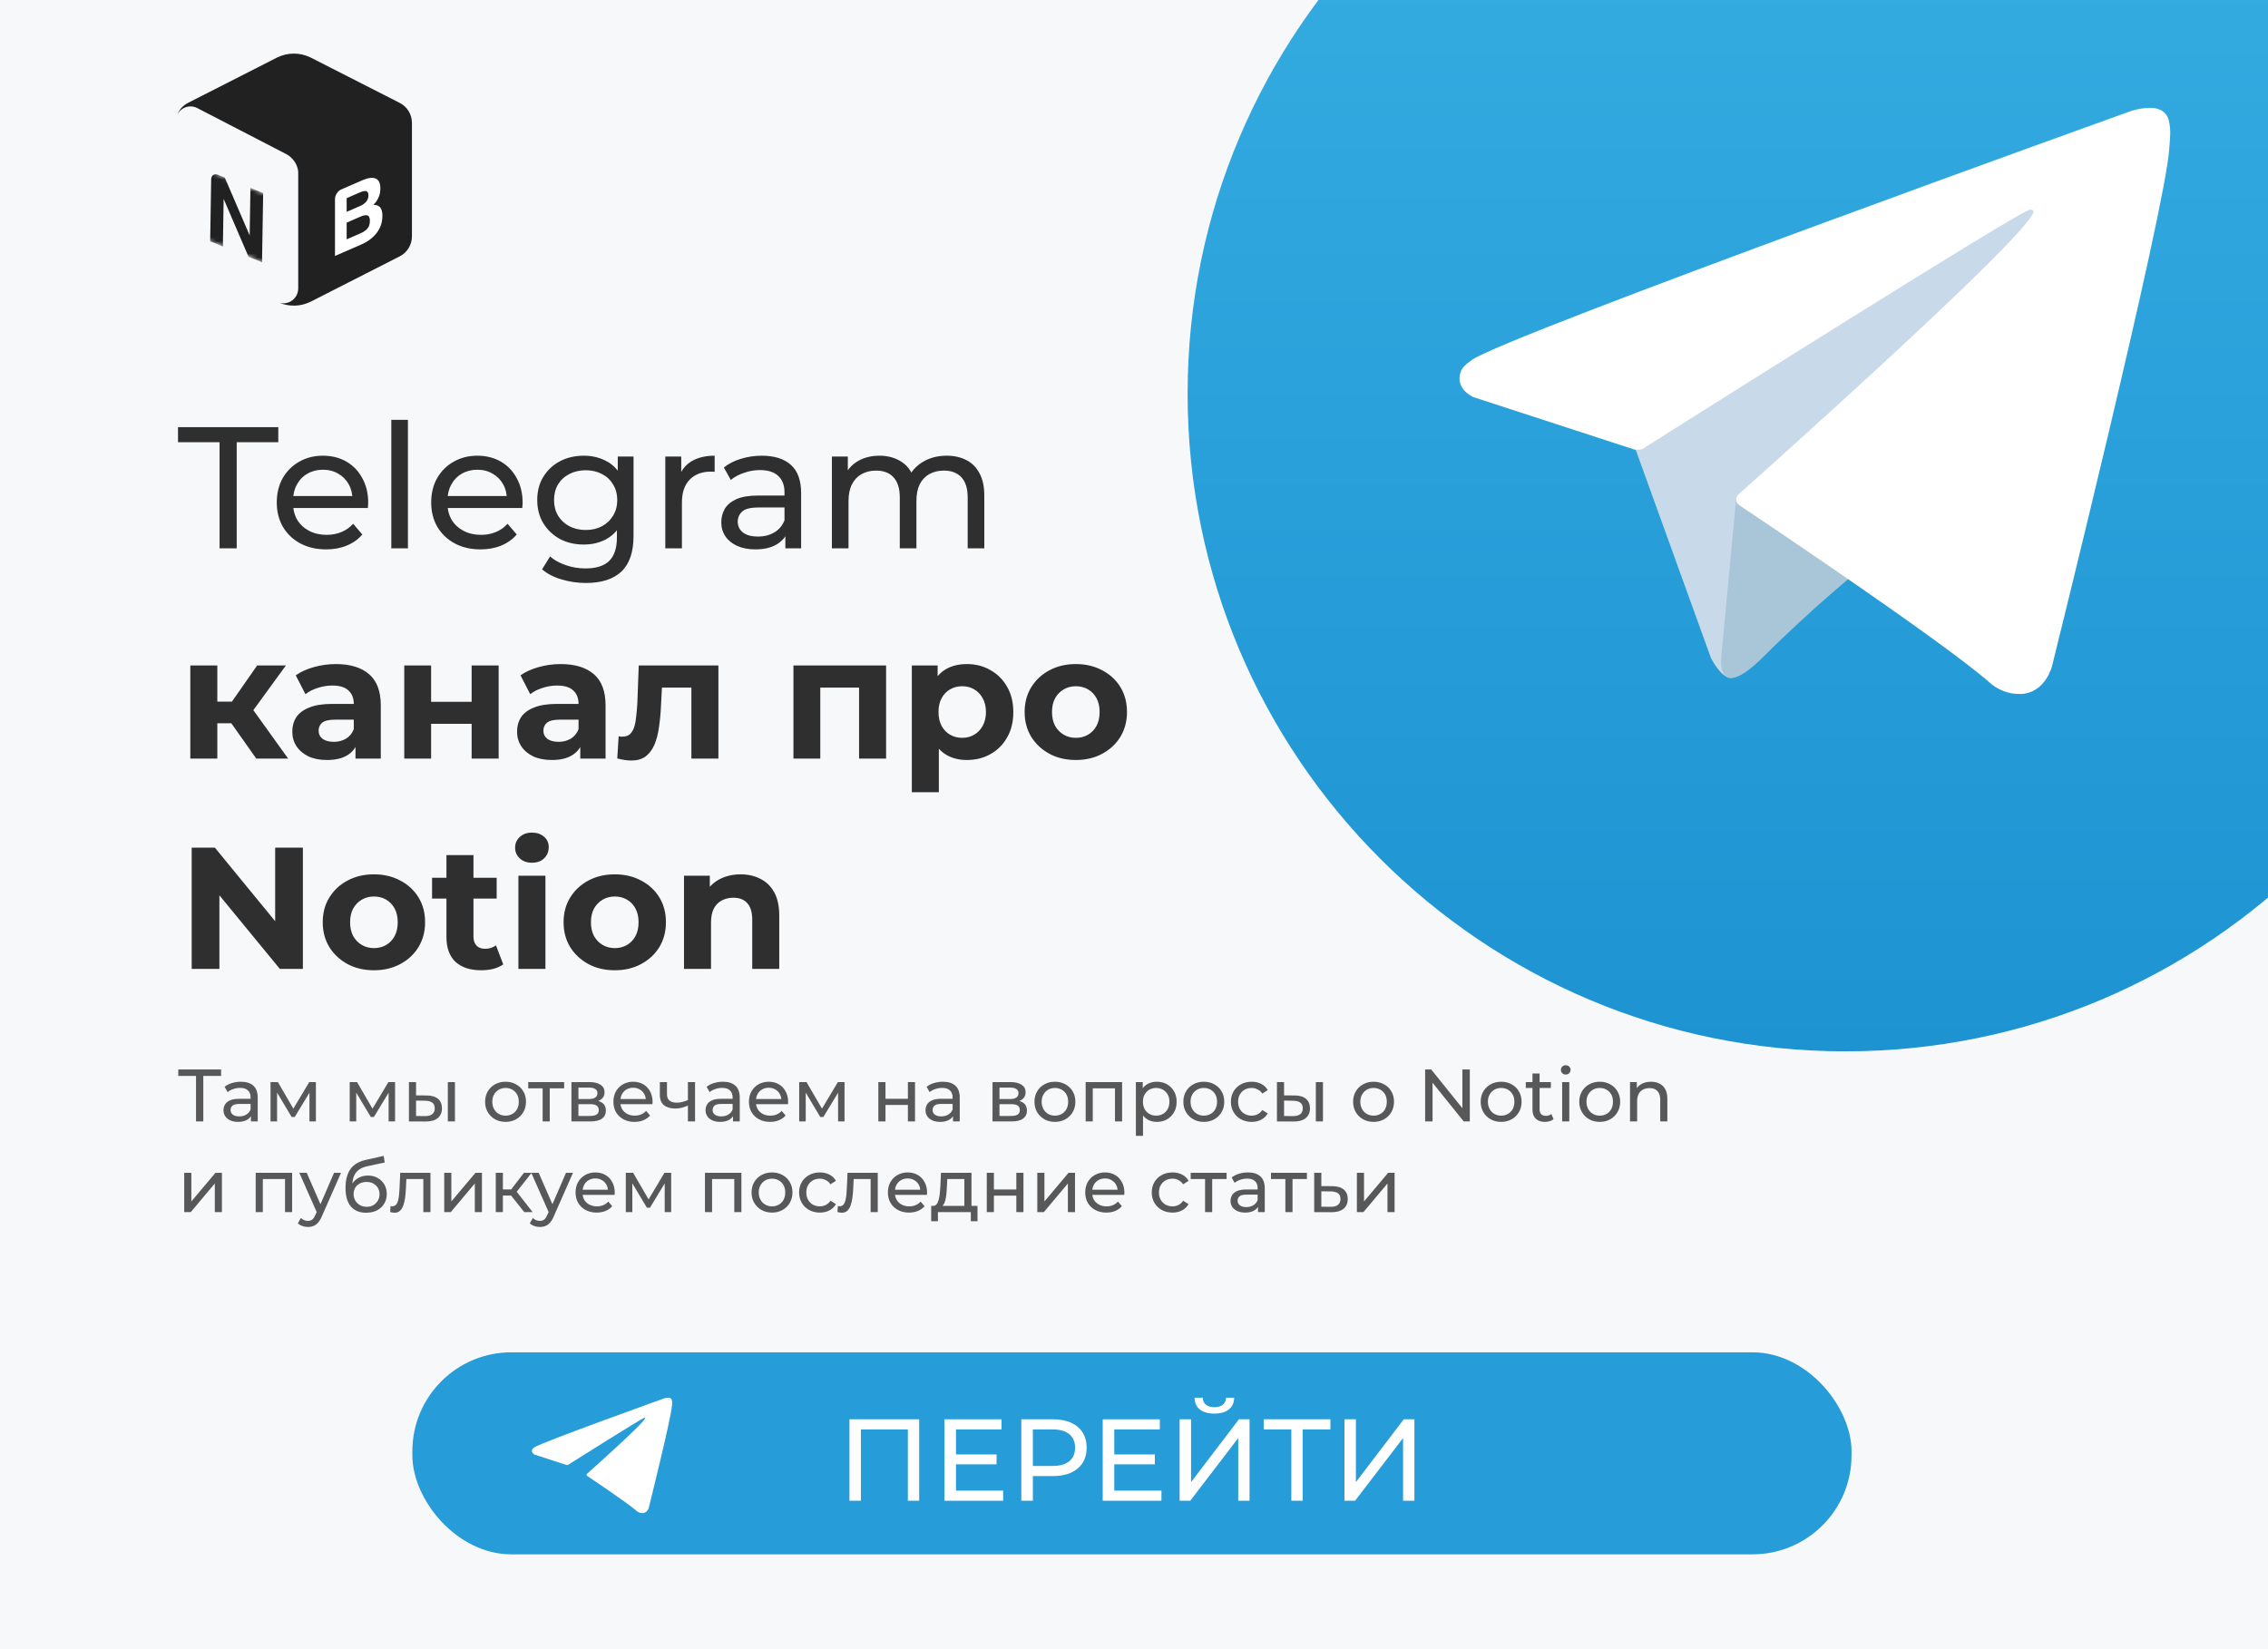
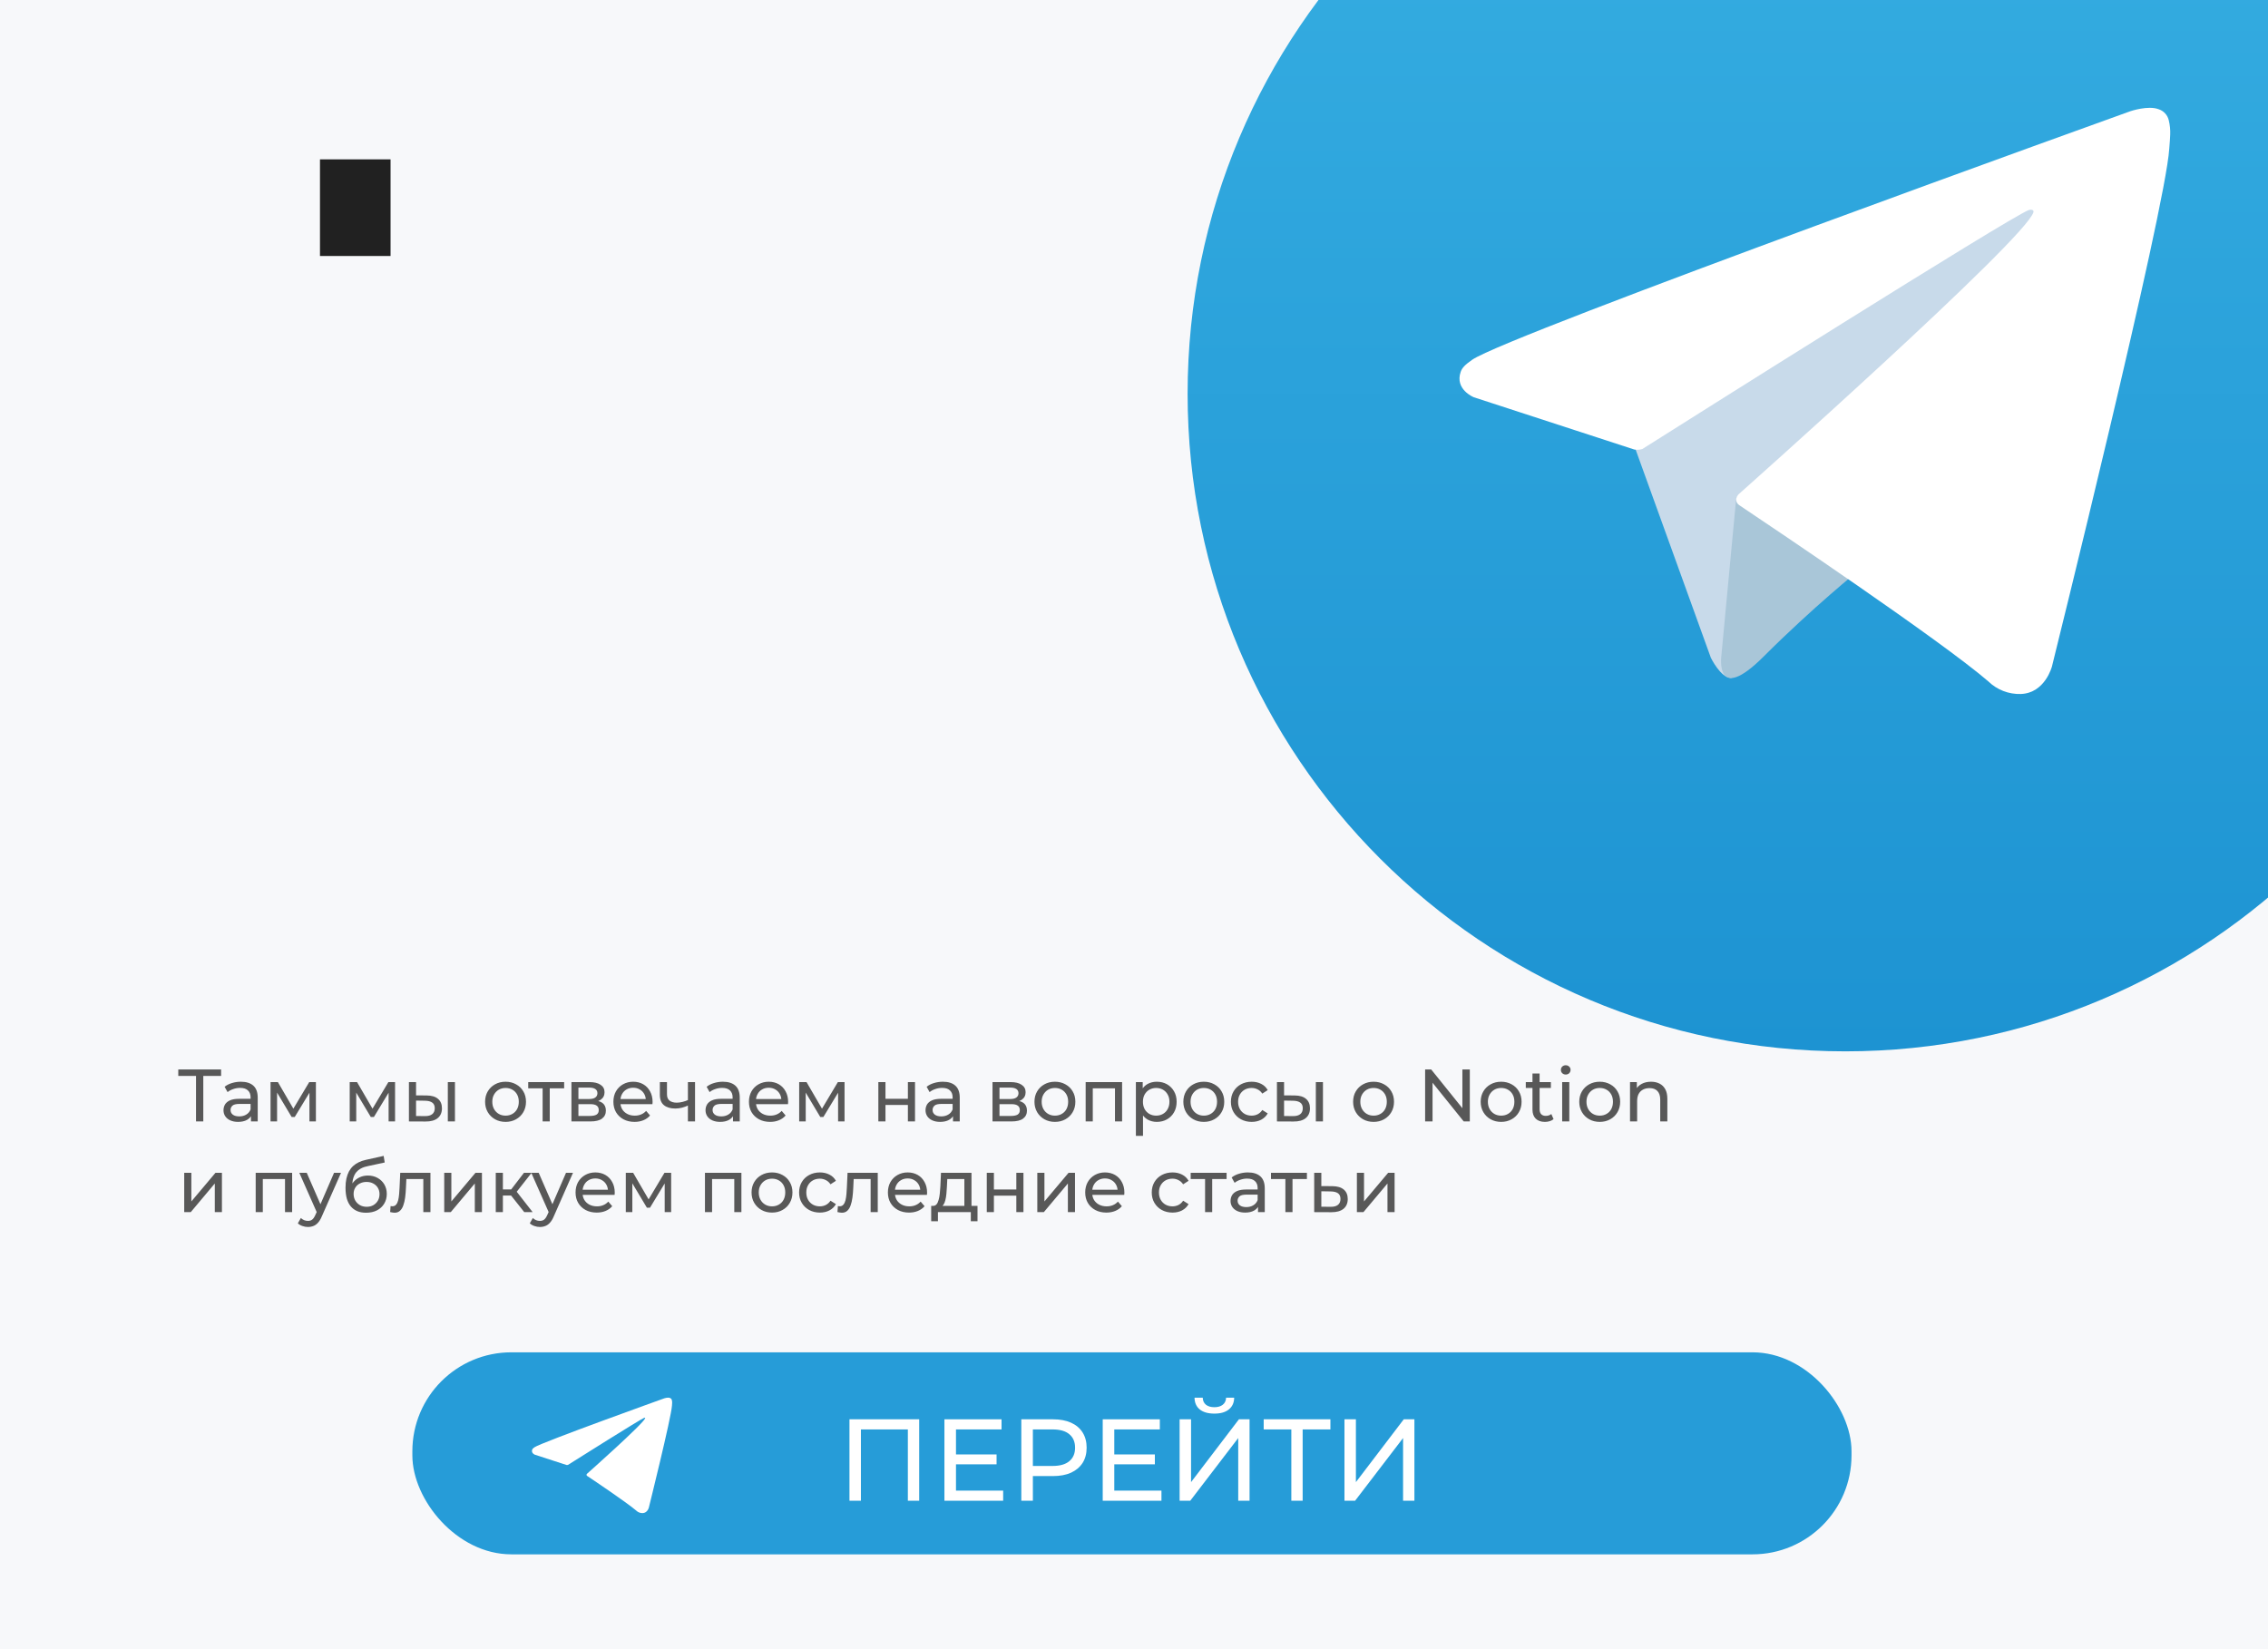
<svg xmlns="http://www.w3.org/2000/svg" width="550" height="400" viewBox="0 0 550 400" fill="none">
  <rect x="0" y="0" width="550" height="400" fill="#808080" stroke="none" />
  <g clip-path="url(#clip0_386_8)">
    <rect width="550" height="400" fill="#F7F8FA" />
    <g clip-path="url(#clip1_386_8)">
      <path d="M447.5 255C535.589 255 607 183.589 607 95.5C607 7.411 535.589 -64 447.5 -64C359.411 -64 288 7.411 288 95.5C288 183.589 359.411 255 447.5 255Z" fill="url(#paint0_linear_386_8)" />
      <path d="M395.967 107.16L414.89 159.537C414.89 159.537 417.256 164.437 419.789 164.437C422.323 164.437 460.003 125.238 460.003 125.238L501.905 44.305L396.642 93.639L395.967 107.16Z" fill="#C8DAEA" />
      <path d="M421.058 120.594L417.425 159.201C417.425 159.201 415.904 171.03 427.731 159.201C439.558 147.371 450.879 138.249 450.879 138.249" fill="#A9C6D8" />
      <path d="M396.309 109.027L357.383 96.344C357.383 96.344 352.731 94.457 354.229 90.177C354.537 89.294 355.159 88.543 357.02 87.252C365.645 81.241 516.661 26.962 516.661 26.962C516.661 26.962 520.925 25.525 523.44 26.48C524.062 26.673 524.622 27.027 525.062 27.507C525.502 27.987 525.807 28.575 525.945 29.212C526.217 30.336 526.331 31.492 526.283 32.648C526.271 33.647 526.15 34.574 526.058 36.026C525.138 50.867 497.614 161.623 497.614 161.623C497.614 161.623 495.967 168.104 490.067 168.326C488.617 168.373 487.172 168.128 485.819 167.604C484.466 167.081 483.233 166.29 482.192 165.28C470.613 155.32 430.595 128.426 421.752 122.511C421.552 122.375 421.384 122.198 421.259 121.992C421.134 121.786 421.055 121.555 421.026 121.315C420.902 120.692 421.58 119.919 421.58 119.919C421.58 119.919 491.263 57.98 493.117 51.478C493.261 50.974 492.719 50.726 491.99 50.946C487.362 52.649 407.131 103.315 398.276 108.907C397.639 109.1 396.965 109.141 396.309 109.027Z" fill="white" />
    </g>
-     <path d="M53.248 133V107.254H43.168V103.6H67.486V107.254H57.406V133H53.248ZM79.088 133.252C76.707 133.252 74.608 132.762 72.787 131.782C70.996 130.802 69.596 129.458 68.588 127.75C67.608 126.042 67.118 124.082 67.118 121.87C67.118 119.658 67.594 117.698 68.546 115.99C69.525 114.282 70.856 112.952 72.535 112C74.243 111.02 76.162 110.53 78.29 110.53C80.445 110.53 82.35 111.006 84.001 111.958C85.653 112.91 86.942 114.254 87.865 115.99C88.817 117.698 89.293 119.7 89.293 121.996C89.293 122.164 89.279 122.36 89.251 122.584C89.251 122.808 89.237 123.018 89.21 123.214H70.267V120.316H87.109L85.472 121.324C85.499 119.896 85.206 118.622 84.59 117.502C83.974 116.382 83.12 115.514 82.028 114.898C80.963 114.254 79.718 113.932 78.29 113.932C76.889 113.932 75.644 114.254 74.552 114.898C73.46 115.514 72.606 116.396 71.99 117.544C71.374 118.664 71.066 119.952 71.066 121.408V122.08C71.066 123.564 71.401 124.894 72.073 126.07C72.773 127.218 73.74 128.114 74.972 128.758C76.204 129.402 77.618 129.724 79.213 129.724C80.529 129.724 81.719 129.5 82.784 129.052C83.876 128.604 84.828 127.932 85.639 127.036L87.865 129.64C86.858 130.816 85.597 131.712 84.085 132.328C82.602 132.944 80.936 133.252 79.088 133.252ZM94.892 133V101.836H98.924V133H94.892ZM116.535 133.252C114.155 133.252 112.055 132.762 110.235 131.782C108.443 130.802 107.043 129.458 106.035 127.75C105.055 126.042 104.565 124.082 104.565 121.87C104.565 119.658 105.041 117.698 105.993 115.99C106.973 114.282 108.303 112.952 109.983 112C111.691 111.02 113.609 110.53 115.737 110.53C117.893 110.53 119.797 111.006 121.449 111.958C123.101 112.91 124.389 114.254 125.313 115.99C126.265 117.698 126.741 119.7 126.741 121.996C126.741 122.164 126.727 122.36 126.699 122.584C126.699 122.808 126.685 123.018 126.657 123.214H107.715V120.316H124.557L122.919 121.324C122.947 119.896 122.653 118.622 122.037 117.502C121.421 116.382 120.567 115.514 119.475 114.898C118.411 114.254 117.165 113.932 115.737 113.932C114.337 113.932 113.091 114.254 111.999 114.898C110.907 115.514 110.053 116.396 109.437 117.544C108.821 118.664 108.513 119.952 108.513 121.408V122.08C108.513 123.564 108.849 124.894 109.521 126.07C110.221 127.218 111.187 128.114 112.419 128.758C113.651 129.402 115.065 129.724 116.661 129.724C117.977 129.724 119.167 129.5 120.231 129.052C121.323 128.604 122.275 127.932 123.087 127.036L125.313 129.64C124.305 130.816 123.045 131.712 121.533 132.328C120.049 132.944 118.383 133.252 116.535 133.252ZM142.084 141.4C140.04 141.4 138.052 141.106 136.12 140.518C134.216 139.958 132.662 139.146 131.458 138.082L133.39 134.974C134.426 135.87 135.7 136.57 137.212 137.074C138.724 137.606 140.306 137.872 141.958 137.872C144.59 137.872 146.522 137.256 147.754 136.024C148.986 134.792 149.602 132.916 149.602 130.396V125.692L150.022 121.282L149.812 116.83V110.74H153.634V129.976C153.634 133.896 152.654 136.78 150.694 138.628C148.734 140.476 145.864 141.4 142.084 141.4ZM141.58 132.076C139.424 132.076 137.492 131.628 135.784 130.732C134.104 129.808 132.76 128.534 131.752 126.91C130.772 125.286 130.282 123.41 130.282 121.282C130.282 119.126 130.772 117.25 131.752 115.654C132.76 114.03 134.104 112.77 135.784 111.874C137.492 110.978 139.424 110.53 141.58 110.53C143.484 110.53 145.22 110.922 146.788 111.706C148.356 112.462 149.602 113.638 150.526 115.234C151.478 116.83 151.954 118.846 151.954 121.282C151.954 123.69 151.478 125.692 150.526 127.288C149.602 128.884 148.356 130.088 146.788 130.9C145.22 131.684 143.484 132.076 141.58 132.076ZM142.042 128.548C143.526 128.548 144.842 128.24 145.99 127.624C147.138 127.008 148.034 126.154 148.678 125.062C149.35 123.97 149.686 122.71 149.686 121.282C149.686 119.854 149.35 118.594 148.678 117.502C148.034 116.41 147.138 115.57 145.99 114.982C144.842 114.366 143.526 114.058 142.042 114.058C140.558 114.058 139.228 114.366 138.052 114.982C136.904 115.57 135.994 116.41 135.322 117.502C134.678 118.594 134.356 119.854 134.356 121.282C134.356 122.71 134.678 123.97 135.322 125.062C135.994 126.154 136.904 127.008 138.052 127.624C139.228 128.24 140.558 128.548 142.042 128.548ZM161.338 133V110.74H165.202V116.788L164.824 115.276C165.44 113.736 166.476 112.56 167.932 111.748C169.388 110.936 171.18 110.53 173.308 110.53V114.436C173.14 114.408 172.972 114.394 172.804 114.394C172.664 114.394 172.524 114.394 172.384 114.394C170.228 114.394 168.52 115.038 167.26 116.326C166 117.614 165.37 119.476 165.37 121.912V133H161.338ZM190.454 133V128.296L190.244 127.414V119.392C190.244 117.684 189.74 116.368 188.732 115.444C187.752 114.492 186.268 114.016 184.28 114.016C182.964 114.016 181.676 114.24 180.416 114.688C179.156 115.108 178.092 115.682 177.224 116.41L175.544 113.386C176.692 112.462 178.064 111.762 179.66 111.286C181.284 110.782 182.978 110.53 184.742 110.53C187.794 110.53 190.146 111.272 191.798 112.756C193.45 114.24 194.276 116.508 194.276 119.56V133H190.454ZM183.146 133.252C181.494 133.252 180.038 132.972 178.778 132.412C177.546 131.852 176.594 131.082 175.922 130.102C175.25 129.094 174.914 127.96 174.914 126.7C174.914 125.496 175.194 124.404 175.754 123.424C176.342 122.444 177.28 121.66 178.568 121.072C179.884 120.484 181.648 120.19 183.86 120.19H190.916V123.088H184.028C182.012 123.088 180.654 123.424 179.954 124.096C179.254 124.768 178.904 125.58 178.904 126.532C178.904 127.624 179.338 128.506 180.206 129.178C181.074 129.822 182.278 130.144 183.818 130.144C185.33 130.144 186.646 129.808 187.766 129.136C188.914 128.464 189.74 127.484 190.244 126.196L191.042 128.968C190.51 130.284 189.572 131.334 188.228 132.118C186.884 132.874 185.19 133.252 183.146 133.252ZM229.584 110.53C231.376 110.53 232.958 110.88 234.33 111.58C235.702 112.28 236.766 113.344 237.522 114.772C238.306 116.2 238.698 118.006 238.698 120.19V133H234.666V120.652C234.666 118.496 234.162 116.872 233.154 115.78C232.146 114.688 230.732 114.142 228.912 114.142C227.568 114.142 226.392 114.422 225.384 114.982C224.376 115.542 223.592 116.368 223.032 117.46C222.5 118.552 222.234 119.91 222.234 121.534V133H218.202V120.652C218.202 118.496 217.698 116.872 216.69 115.78C215.71 114.688 214.296 114.142 212.448 114.142C211.132 114.142 209.97 114.422 208.962 114.982C207.954 115.542 207.17 116.368 206.61 117.46C206.05 118.552 205.77 119.91 205.77 121.534V133H201.738V110.74H205.602V116.662L204.972 115.15C205.672 113.694 206.75 112.56 208.206 111.748C209.662 110.936 211.356 110.53 213.288 110.53C215.416 110.53 217.25 111.062 218.79 112.126C220.33 113.162 221.338 114.744 221.814 116.872L220.176 116.2C220.848 114.492 222.024 113.12 223.704 112.084C225.384 111.048 227.344 110.53 229.584 110.53ZM62.152 184L54.592 173.29L59.926 170.14L69.88 184H62.152ZM46.15 184V161.404H52.702V184H46.15ZM50.77 175.432V170.182H58.666V175.432H50.77ZM60.556 173.458L54.424 172.786L62.362 161.404H69.334L60.556 173.458ZM86.211 184V179.59L85.791 178.624V170.728C85.791 169.328 85.357 168.236 84.489 167.452C83.649 166.668 82.347 166.276 80.583 166.276C79.379 166.276 78.189 166.472 77.013 166.864C75.865 167.228 74.885 167.732 74.073 168.376L71.721 163.798C72.953 162.93 74.437 162.258 76.173 161.782C77.909 161.306 79.673 161.068 81.465 161.068C84.909 161.068 87.583 161.88 89.487 163.504C91.391 165.128 92.343 167.662 92.343 171.106V184H86.211ZM79.323 184.336C77.559 184.336 76.047 184.042 74.787 183.454C73.527 182.838 72.561 182.012 71.889 180.976C71.217 179.94 70.881 178.778 70.881 177.49C70.881 176.146 71.203 174.97 71.847 173.962C72.519 172.954 73.569 172.17 74.997 171.61C76.425 171.022 78.287 170.728 80.583 170.728H86.589V174.55H81.297C79.757 174.55 78.693 174.802 78.105 175.306C77.545 175.81 77.265 176.44 77.265 177.196C77.265 178.036 77.587 178.708 78.231 179.212C78.903 179.688 79.813 179.926 80.961 179.926C82.053 179.926 83.033 179.674 83.901 179.17C84.769 178.638 85.399 177.868 85.791 176.86L86.799 179.884C86.323 181.34 85.455 182.446 84.195 183.202C82.935 183.958 81.311 184.336 79.323 184.336ZM98.035 184V161.404H104.545V170.224H114.373V161.404H120.925V184H114.373V175.558H104.545V184H98.035ZM140.721 184V179.59L140.301 178.624V170.728C140.301 169.328 139.867 168.236 138.999 167.452C138.159 166.668 136.857 166.276 135.093 166.276C133.889 166.276 132.699 166.472 131.523 166.864C130.375 167.228 129.395 167.732 128.583 168.376L126.231 163.798C127.463 162.93 128.947 162.258 130.683 161.782C132.419 161.306 134.183 161.068 135.975 161.068C139.419 161.068 142.093 161.88 143.997 163.504C145.901 165.128 146.853 167.662 146.853 171.106V184H140.721ZM133.833 184.336C132.069 184.336 130.557 184.042 129.297 183.454C128.037 182.838 127.071 182.012 126.399 180.976C125.727 179.94 125.391 178.778 125.391 177.49C125.391 176.146 125.713 174.97 126.357 173.962C127.029 172.954 128.079 172.17 129.507 171.61C130.935 171.022 132.797 170.728 135.093 170.728H141.099V174.55H135.807C134.267 174.55 133.203 174.802 132.615 175.306C132.055 175.81 131.775 176.44 131.775 177.196C131.775 178.036 132.097 178.708 132.741 179.212C133.413 179.688 134.323 179.926 135.471 179.926C136.563 179.926 137.543 179.674 138.411 179.17C139.279 178.638 139.909 177.868 140.301 176.86L141.309 179.884C140.833 181.34 139.965 182.446 138.705 183.202C137.445 183.958 135.821 184.336 133.833 184.336ZM149.689 183.958L150.025 178.582C150.193 178.61 150.361 178.638 150.529 178.666C150.697 178.666 150.851 178.666 150.991 178.666C151.775 178.666 152.391 178.442 152.839 177.994C153.287 177.546 153.623 176.944 153.847 176.188C154.071 175.404 154.225 174.522 154.309 173.542C154.421 172.562 154.505 171.54 154.561 170.476L154.897 161.404H174.217V184H167.665V165.184L169.135 166.78H159.223L160.609 165.1L160.315 170.77C160.231 172.786 160.063 174.634 159.811 176.314C159.587 177.994 159.209 179.45 158.677 180.682C158.145 181.886 157.431 182.824 156.535 183.496C155.639 184.14 154.491 184.462 153.091 184.462C152.587 184.462 152.055 184.42 151.495 184.336C150.935 184.252 150.333 184.126 149.689 183.958ZM192.412 184V161.404H214.882V184H208.33V165.31L209.8 166.78H197.452L198.922 165.31V184H192.412ZM234.478 184.336C232.574 184.336 230.908 183.916 229.48 183.076C228.052 182.236 226.932 180.962 226.12 179.254C225.336 177.518 224.944 175.334 224.944 172.702C224.944 170.042 225.322 167.858 226.078 166.15C226.834 164.442 227.926 163.168 229.354 162.328C230.782 161.488 232.49 161.068 234.478 161.068C236.606 161.068 238.51 161.558 240.19 162.538C241.898 163.49 243.242 164.834 244.222 166.57C245.23 168.306 245.734 170.35 245.734 172.702C245.734 175.082 245.23 177.14 244.222 178.876C243.242 180.612 241.898 181.956 240.19 182.908C238.51 183.86 236.606 184.336 234.478 184.336ZM221.122 192.148V161.404H227.38V166.024L227.254 172.744L227.674 179.422V192.148H221.122ZM233.344 178.96C234.436 178.96 235.402 178.708 236.242 178.204C237.11 177.7 237.796 176.986 238.3 176.062C238.832 175.11 239.098 173.99 239.098 172.702C239.098 171.386 238.832 170.266 238.3 169.342C237.796 168.418 237.11 167.704 236.242 167.2C235.402 166.696 234.436 166.444 233.344 166.444C232.252 166.444 231.272 166.696 230.404 167.2C229.536 167.704 228.85 168.418 228.346 169.342C227.842 170.266 227.59 171.386 227.59 172.702C227.59 173.99 227.842 175.11 228.346 176.062C228.85 176.986 229.536 177.7 230.404 178.204C231.272 178.708 232.252 178.96 233.344 178.96ZM260.91 184.336C258.502 184.336 256.36 183.832 254.484 182.824C252.636 181.816 251.166 180.444 250.074 178.708C249.01 176.944 248.478 174.942 248.478 172.702C248.478 170.434 249.01 168.432 250.074 166.696C251.166 164.932 252.636 163.56 254.484 162.58C256.36 161.572 258.502 161.068 260.91 161.068C263.29 161.068 265.418 161.572 267.294 162.58C269.17 163.56 270.64 164.918 271.704 166.654C272.768 168.39 273.3 170.406 273.3 172.702C273.3 174.942 272.768 176.944 271.704 178.708C270.64 180.444 269.17 181.816 267.294 182.824C265.418 183.832 263.29 184.336 260.91 184.336ZM260.91 178.96C262.002 178.96 262.982 178.708 263.85 178.204C264.718 177.7 265.404 176.986 265.908 176.062C266.412 175.11 266.664 173.99 266.664 172.702C266.664 171.386 266.412 170.266 265.908 169.342C265.404 168.418 264.718 167.704 263.85 167.2C262.982 166.696 262.002 166.444 260.91 166.444C259.818 166.444 258.838 166.696 257.97 167.2C257.102 167.704 256.402 168.418 255.87 169.342C255.366 170.266 255.114 171.386 255.114 172.702C255.114 173.99 255.366 175.11 255.87 176.062C256.402 176.986 257.102 177.7 257.97 178.204C258.838 178.708 259.818 178.96 260.91 178.96ZM46.486 235V205.6H52.114L69.46 226.768H66.73V205.6H73.45V235H67.864L50.476 213.832H53.206V235H46.486ZM90.696 235.336C88.288 235.336 86.146 234.832 84.27 233.824C82.422 232.816 80.952 231.444 79.86 229.708C78.796 227.944 78.264 225.942 78.264 223.702C78.264 221.434 78.796 219.432 79.86 217.696C80.952 215.932 82.422 214.56 84.27 213.58C86.146 212.572 88.288 212.068 90.696 212.068C93.076 212.068 95.204 212.572 97.08 213.58C98.956 214.56 100.426 215.918 101.49 217.654C102.554 219.39 103.086 221.406 103.086 223.702C103.086 225.942 102.554 227.944 101.49 229.708C100.426 231.444 98.956 232.816 97.08 233.824C95.204 234.832 93.076 235.336 90.696 235.336ZM90.696 229.96C91.788 229.96 92.768 229.708 93.636 229.204C94.504 228.7 95.19 227.986 95.694 227.062C96.198 226.11 96.45 224.99 96.45 223.702C96.45 222.386 96.198 221.266 95.694 220.342C95.19 219.418 94.504 218.704 93.636 218.2C92.768 217.696 91.788 217.444 90.696 217.444C89.604 217.444 88.624 217.696 87.756 218.2C86.888 218.704 86.188 219.418 85.656 220.342C85.152 221.266 84.9 222.386 84.9 223.702C84.9 224.99 85.152 226.11 85.656 227.062C86.188 227.986 86.888 228.7 87.756 229.204C88.624 229.708 89.604 229.96 90.696 229.96ZM116.705 235.336C114.045 235.336 111.973 234.664 110.489 233.32C109.005 231.948 108.263 229.918 108.263 227.23V207.406H114.815V227.146C114.815 228.098 115.067 228.84 115.571 229.372C116.075 229.876 116.761 230.128 117.629 230.128C118.665 230.128 119.547 229.848 120.275 229.288L122.039 233.908C121.367 234.384 120.555 234.748 119.603 235C118.679 235.224 117.713 235.336 116.705 235.336ZM104.777 217.948V212.908H120.443V217.948H104.777ZM125.717 235V212.404H132.269V235H125.717ZM128.993 209.254C127.789 209.254 126.809 208.904 126.053 208.204C125.297 207.504 124.919 206.636 124.919 205.6C124.919 204.564 125.297 203.696 126.053 202.996C126.809 202.296 127.789 201.946 128.993 201.946C130.197 201.946 131.177 202.282 131.933 202.954C132.689 203.598 133.067 204.438 133.067 205.474C133.067 206.566 132.689 207.476 131.933 208.204C131.205 208.904 130.225 209.254 128.993 209.254ZM149.102 235.336C146.694 235.336 144.552 234.832 142.676 233.824C140.828 232.816 139.358 231.444 138.266 229.708C137.202 227.944 136.67 225.942 136.67 223.702C136.67 221.434 137.202 219.432 138.266 217.696C139.358 215.932 140.828 214.56 142.676 213.58C144.552 212.572 146.694 212.068 149.102 212.068C151.482 212.068 153.61 212.572 155.486 213.58C157.362 214.56 158.832 215.918 159.896 217.654C160.96 219.39 161.492 221.406 161.492 223.702C161.492 225.942 160.96 227.944 159.896 229.708C158.832 231.444 157.362 232.816 155.486 233.824C153.61 234.832 151.482 235.336 149.102 235.336ZM149.102 229.96C150.194 229.96 151.174 229.708 152.042 229.204C152.91 228.7 153.596 227.986 154.1 227.062C154.604 226.11 154.856 224.99 154.856 223.702C154.856 222.386 154.604 221.266 154.1 220.342C153.596 219.418 152.91 218.704 152.042 218.2C151.174 217.696 150.194 217.444 149.102 217.444C148.01 217.444 147.03 217.696 146.162 218.2C145.294 218.704 144.594 219.418 144.062 220.342C143.558 221.266 143.306 222.386 143.306 223.702C143.306 224.99 143.558 226.11 144.062 227.062C144.594 227.986 145.294 228.7 146.162 229.204C147.03 229.708 148.01 229.96 149.102 229.96ZM179.606 212.068C181.398 212.068 182.994 212.432 184.394 213.16C185.822 213.86 186.942 214.952 187.754 216.436C188.566 217.892 188.972 219.768 188.972 222.064V235H182.42V223.072C182.42 221.252 182.014 219.908 181.202 219.04C180.418 218.172 179.298 217.738 177.842 217.738C176.806 217.738 175.868 217.962 175.028 218.41C174.216 218.83 173.572 219.488 173.096 220.384C172.648 221.28 172.424 222.428 172.424 223.828V235H165.872V212.404H172.13V218.662L170.954 216.772C171.766 215.26 172.928 214.098 174.44 213.286C175.952 212.474 177.674 212.068 179.606 212.068Z" fill="#2F2F2F" />
    <path d="M47.536 272V260.498L47.986 260.966H43.234V259.4H53.62V260.966H48.868L49.3 260.498V272H47.536ZM60.86 272V269.984L60.77 269.606V266.168C60.77 265.436 60.554 264.872 60.122 264.476C59.702 264.068 59.066 263.864 58.214 263.864C57.65 263.864 57.098 263.96 56.558 264.152C56.018 264.332 55.562 264.578 55.19 264.89L54.47 263.594C54.962 263.198 55.55 262.898 56.234 262.694C56.93 262.478 57.656 262.37 58.412 262.37C59.72 262.37 60.728 262.688 61.436 263.324C62.144 263.96 62.498 264.932 62.498 266.24V272H60.86ZM57.728 272.108C57.02 272.108 56.396 271.988 55.856 271.748C55.328 271.508 54.92 271.178 54.632 270.758C54.344 270.326 54.2 269.84 54.2 269.3C54.2 268.784 54.32 268.316 54.56 267.896C54.812 267.476 55.214 267.14 55.766 266.888C56.33 266.636 57.086 266.51 58.034 266.51H61.058V267.752H58.106C57.242 267.752 56.66 267.896 56.36 268.184C56.06 268.472 55.91 268.82 55.91 269.228C55.91 269.696 56.096 270.074 56.468 270.362C56.84 270.638 57.356 270.776 58.016 270.776C58.664 270.776 59.228 270.632 59.708 270.344C60.2 270.056 60.554 269.636 60.77 269.084L61.112 270.272C60.884 270.836 60.482 271.286 59.906 271.622C59.33 271.946 58.604 272.108 57.728 272.108ZM65.609 272V262.46H67.391L71.496 269.516H70.775L74.987 262.46H76.608V272H75.041V264.404L75.329 264.566L71.478 270.92H70.722L66.852 264.44L67.194 264.368V272H65.609ZM84.805 272V262.46H86.587L90.691 269.516H89.971L94.183 262.46H95.803V272H94.237V264.404L94.525 264.566L90.673 270.92H89.917L86.047 264.44L86.389 264.368V272H84.805ZM108.598 272V262.46H110.326V272H108.598ZM103.468 265.7C104.68 265.712 105.598 265.988 106.222 266.528C106.858 267.068 107.176 267.83 107.176 268.814C107.176 269.846 106.828 270.644 106.132 271.208C105.448 271.76 104.464 272.03 103.18 272.018L99.166 272V262.46H100.894V265.682L103.468 265.7ZM103.054 270.704C103.822 270.716 104.41 270.56 104.818 270.236C105.226 269.912 105.43 269.432 105.43 268.796C105.43 268.172 105.226 267.716 104.818 267.428C104.422 267.14 103.834 266.99 103.054 266.978L100.894 266.942V270.686L103.054 270.704ZM122.606 272.108C121.646 272.108 120.794 271.898 120.05 271.478C119.306 271.058 118.718 270.482 118.286 269.75C117.854 269.006 117.638 268.166 117.638 267.23C117.638 266.282 117.854 265.442 118.286 264.71C118.718 263.978 119.306 263.408 120.05 263C120.794 262.58 121.646 262.37 122.606 262.37C123.554 262.37 124.4 262.58 125.144 263C125.9 263.408 126.488 263.978 126.908 264.71C127.34 265.43 127.556 266.27 127.556 267.23C127.556 268.178 127.34 269.018 126.908 269.75C126.488 270.482 125.9 271.058 125.144 271.478C124.4 271.898 123.554 272.108 122.606 272.108ZM122.606 270.596C123.218 270.596 123.764 270.458 124.244 270.182C124.736 269.906 125.12 269.516 125.396 269.012C125.672 268.496 125.81 267.902 125.81 267.23C125.81 266.546 125.672 265.958 125.396 265.466C125.12 264.962 124.736 264.572 124.244 264.296C123.764 264.02 123.218 263.882 122.606 263.882C121.994 263.882 121.448 264.02 120.968 264.296C120.488 264.572 120.104 264.962 119.816 265.466C119.528 265.958 119.384 266.546 119.384 267.23C119.384 267.902 119.528 268.496 119.816 269.012C120.104 269.516 120.488 269.906 120.968 270.182C121.448 270.458 121.994 270.596 122.606 270.596ZM131.589 272V263.522L132.021 263.972H128.097V262.46H136.809V263.972H132.903L133.317 263.522V272H131.589ZM138.576 272V262.46H143.004C144.12 262.46 144.996 262.676 145.632 263.108C146.28 263.528 146.604 264.128 146.604 264.908C146.604 265.688 146.298 266.294 145.686 266.726C145.086 267.146 144.288 267.356 143.292 267.356L143.562 266.888C144.702 266.888 145.548 267.098 146.1 267.518C146.652 267.938 146.928 268.556 146.928 269.372C146.928 270.2 146.616 270.848 145.992 271.316C145.38 271.772 144.438 272 143.166 272H138.576ZM140.268 270.668H143.04C143.76 270.668 144.3 270.56 144.66 270.344C145.02 270.116 145.2 269.756 145.2 269.264C145.2 268.76 145.032 268.394 144.696 268.166C144.372 267.926 143.856 267.806 143.148 267.806H140.268V270.668ZM140.268 266.564H142.86C143.52 266.564 144.018 266.444 144.354 266.204C144.702 265.952 144.876 265.604 144.876 265.16C144.876 264.704 144.702 264.362 144.354 264.134C144.018 263.906 143.52 263.792 142.86 263.792H140.268V266.564ZM153.881 272.108C152.861 272.108 151.961 271.898 151.181 271.478C150.413 271.058 149.813 270.482 149.381 269.75C148.961 269.018 148.751 268.178 148.751 267.23C148.751 266.282 148.955 265.442 149.363 264.71C149.783 263.978 150.353 263.408 151.073 263C151.805 262.58 152.627 262.37 153.539 262.37C154.463 262.37 155.279 262.574 155.987 262.982C156.695 263.39 157.247 263.966 157.643 264.71C158.051 265.442 158.255 266.3 158.255 267.284C158.255 267.356 158.249 267.44 158.237 267.536C158.237 267.632 158.231 267.722 158.219 267.806H150.101V266.564H157.319L156.617 266.996C156.629 266.384 156.503 265.838 156.239 265.358C155.975 264.878 155.609 264.506 155.141 264.242C154.685 263.966 154.151 263.828 153.539 263.828C152.939 263.828 152.405 263.966 151.937 264.242C151.469 264.506 151.103 264.884 150.839 265.376C150.575 265.856 150.443 266.408 150.443 267.032V267.32C150.443 267.956 150.587 268.526 150.875 269.03C151.175 269.522 151.589 269.906 152.117 270.182C152.645 270.458 153.251 270.596 153.935 270.596C154.499 270.596 155.009 270.5 155.465 270.308C155.933 270.116 156.341 269.828 156.689 269.444L157.643 270.56C157.211 271.064 156.671 271.448 156.023 271.712C155.387 271.976 154.673 272.108 153.881 272.108ZM166.948 268.094C166.444 268.334 165.922 268.526 165.382 268.67C164.854 268.802 164.308 268.868 163.744 268.868C162.592 268.868 161.68 268.598 161.008 268.058C160.348 267.518 160.018 266.684 160.018 265.556V262.46H161.746V265.448C161.746 266.132 161.956 266.636 162.376 266.96C162.808 267.284 163.384 267.446 164.104 267.446C164.56 267.446 165.028 267.386 165.508 267.266C166 267.146 166.48 266.978 166.948 266.762V268.094ZM166.822 272V262.46H168.55V272H166.822ZM177.754 272V269.984L177.664 269.606V266.168C177.664 265.436 177.448 264.872 177.016 264.476C176.596 264.068 175.96 263.864 175.108 263.864C174.544 263.864 173.992 263.96 173.452 264.152C172.912 264.332 172.456 264.578 172.084 264.89L171.364 263.594C171.856 263.198 172.444 262.898 173.128 262.694C173.824 262.478 174.55 262.37 175.306 262.37C176.614 262.37 177.622 262.688 178.33 263.324C179.038 263.96 179.392 264.932 179.392 266.24V272H177.754ZM174.622 272.108C173.914 272.108 173.29 271.988 172.75 271.748C172.222 271.508 171.814 271.178 171.526 270.758C171.238 270.326 171.094 269.84 171.094 269.3C171.094 268.784 171.214 268.316 171.454 267.896C171.706 267.476 172.108 267.14 172.66 266.888C173.224 266.636 173.98 266.51 174.928 266.51H177.952V267.752H175C174.136 267.752 173.554 267.896 173.254 268.184C172.954 268.472 172.804 268.82 172.804 269.228C172.804 269.696 172.99 270.074 173.362 270.362C173.734 270.638 174.25 270.776 174.91 270.776C175.558 270.776 176.122 270.632 176.602 270.344C177.094 270.056 177.448 269.636 177.664 269.084L178.006 270.272C177.778 270.836 177.376 271.286 176.8 271.622C176.224 271.946 175.498 272.108 174.622 272.108ZM186.752 272.108C185.732 272.108 184.832 271.898 184.052 271.478C183.284 271.058 182.684 270.482 182.252 269.75C181.832 269.018 181.622 268.178 181.622 267.23C181.622 266.282 181.826 265.442 182.234 264.71C182.654 263.978 183.224 263.408 183.944 263C184.676 262.58 185.498 262.37 186.41 262.37C187.334 262.37 188.15 262.574 188.858 262.982C189.566 263.39 190.118 263.966 190.514 264.71C190.922 265.442 191.126 266.3 191.126 267.284C191.126 267.356 191.12 267.44 191.108 267.536C191.108 267.632 191.102 267.722 191.09 267.806H182.972V266.564H190.19L189.488 266.996C189.5 266.384 189.374 265.838 189.11 265.358C188.846 264.878 188.48 264.506 188.012 264.242C187.556 263.966 187.022 263.828 186.41 263.828C185.81 263.828 185.276 263.966 184.808 264.242C184.34 264.506 183.974 264.884 183.71 265.376C183.446 265.856 183.314 266.408 183.314 267.032V267.32C183.314 267.956 183.458 268.526 183.746 269.03C184.046 269.522 184.46 269.906 184.988 270.182C185.516 270.458 186.122 270.596 186.806 270.596C187.37 270.596 187.88 270.5 188.336 270.308C188.804 270.116 189.212 269.828 189.56 269.444L190.514 270.56C190.082 271.064 189.542 271.448 188.894 271.712C188.258 271.976 187.544 272.108 186.752 272.108ZM193.807 272V262.46H195.589L199.693 269.516H198.973L203.185 262.46H204.805V272H203.239V264.404L203.527 264.566L199.675 270.92H198.919L195.049 264.44L195.391 264.368V272H193.807ZM213.002 272V262.46H214.73V266.51H220.166V262.46H221.894V272H220.166V268.004H214.73V272H213.002ZM231.104 272V269.984L231.014 269.606V266.168C231.014 265.436 230.798 264.872 230.366 264.476C229.946 264.068 229.31 263.864 228.458 263.864C227.894 263.864 227.342 263.96 226.802 264.152C226.262 264.332 225.806 264.578 225.434 264.89L224.714 263.594C225.206 263.198 225.794 262.898 226.478 262.694C227.174 262.478 227.9 262.37 228.656 262.37C229.964 262.37 230.972 262.688 231.68 263.324C232.388 263.96 232.742 264.932 232.742 266.24V272H231.104ZM227.972 272.108C227.264 272.108 226.64 271.988 226.1 271.748C225.572 271.508 225.164 271.178 224.876 270.758C224.588 270.326 224.444 269.84 224.444 269.3C224.444 268.784 224.564 268.316 224.804 267.896C225.056 267.476 225.458 267.14 226.01 266.888C226.574 266.636 227.33 266.51 228.278 266.51H231.302V267.752H228.35C227.486 267.752 226.904 267.896 226.604 268.184C226.304 268.472 226.154 268.82 226.154 269.228C226.154 269.696 226.34 270.074 226.712 270.362C227.084 270.638 227.6 270.776 228.26 270.776C228.908 270.776 229.472 270.632 229.952 270.344C230.444 270.056 230.798 269.636 231.014 269.084L231.356 270.272C231.128 270.836 230.726 271.286 230.15 271.622C229.574 271.946 228.848 272.108 227.972 272.108ZM240.688 272V262.46H245.116C246.232 262.46 247.108 262.676 247.744 263.108C248.392 263.528 248.716 264.128 248.716 264.908C248.716 265.688 248.41 266.294 247.798 266.726C247.198 267.146 246.4 267.356 245.404 267.356L245.674 266.888C246.814 266.888 247.66 267.098 248.212 267.518C248.764 267.938 249.04 268.556 249.04 269.372C249.04 270.2 248.728 270.848 248.104 271.316C247.492 271.772 246.55 272 245.278 272H240.688ZM242.38 270.668H245.152C245.872 270.668 246.412 270.56 246.772 270.344C247.132 270.116 247.312 269.756 247.312 269.264C247.312 268.76 247.144 268.394 246.808 268.166C246.484 267.926 245.968 267.806 245.26 267.806H242.38V270.668ZM242.38 266.564H244.972C245.632 266.564 246.13 266.444 246.466 266.204C246.814 265.952 246.988 265.604 246.988 265.16C246.988 264.704 246.814 264.362 246.466 264.134C246.13 263.906 245.632 263.792 244.972 263.792H242.38V266.564ZM255.83 272.108C254.87 272.108 254.018 271.898 253.274 271.478C252.53 271.058 251.942 270.482 251.51 269.75C251.078 269.006 250.862 268.166 250.862 267.23C250.862 266.282 251.078 265.442 251.51 264.71C251.942 263.978 252.53 263.408 253.274 263C254.018 262.58 254.87 262.37 255.83 262.37C256.778 262.37 257.624 262.58 258.368 263C259.124 263.408 259.712 263.978 260.132 264.71C260.564 265.43 260.78 266.27 260.78 267.23C260.78 268.178 260.564 269.018 260.132 269.75C259.712 270.482 259.124 271.058 258.368 271.478C257.624 271.898 256.778 272.108 255.83 272.108ZM255.83 270.596C256.442 270.596 256.988 270.458 257.468 270.182C257.96 269.906 258.344 269.516 258.62 269.012C258.896 268.496 259.034 267.902 259.034 267.23C259.034 266.546 258.896 265.958 258.62 265.466C258.344 264.962 257.96 264.572 257.468 264.296C256.988 264.02 256.442 263.882 255.83 263.882C255.218 263.882 254.672 264.02 254.192 264.296C253.712 264.572 253.328 264.962 253.04 265.466C252.752 265.958 252.608 266.546 252.608 267.23C252.608 267.902 252.752 268.496 253.04 269.012C253.328 269.516 253.712 269.906 254.192 270.182C254.672 270.458 255.218 270.596 255.83 270.596ZM263.276 272V262.46H272.114V272H270.386V263.54L270.8 263.972H264.59L265.004 263.54V272H263.276ZM280.515 272.108C279.723 272.108 278.997 271.928 278.337 271.568C277.689 271.196 277.167 270.65 276.771 269.93C276.387 269.21 276.195 268.31 276.195 267.23C276.195 266.15 276.381 265.25 276.753 264.53C277.137 263.81 277.653 263.27 278.301 262.91C278.961 262.55 279.699 262.37 280.515 262.37C281.451 262.37 282.279 262.574 282.999 262.982C283.719 263.39 284.289 263.96 284.709 264.692C285.129 265.412 285.339 266.258 285.339 267.23C285.339 268.202 285.129 269.054 284.709 269.786C284.289 270.518 283.719 271.088 282.999 271.496C282.279 271.904 281.451 272.108 280.515 272.108ZM275.457 275.492V262.46H277.113V265.034L277.005 267.248L277.185 269.462V275.492H275.457ZM280.371 270.596C280.983 270.596 281.529 270.458 282.009 270.182C282.501 269.906 282.885 269.516 283.161 269.012C283.449 268.496 283.593 267.902 283.593 267.23C283.593 266.546 283.449 265.958 283.161 265.466C282.885 264.962 282.501 264.572 282.009 264.296C281.529 264.02 280.983 263.882 280.371 263.882C279.771 263.882 279.225 264.02 278.733 264.296C278.253 264.572 277.869 264.962 277.581 265.466C277.305 265.958 277.167 266.546 277.167 267.23C277.167 267.902 277.305 268.496 277.581 269.012C277.869 269.516 278.253 269.906 278.733 270.182C279.225 270.458 279.771 270.596 280.371 270.596ZM291.936 272.108C290.976 272.108 290.124 271.898 289.38 271.478C288.636 271.058 288.048 270.482 287.616 269.75C287.184 269.006 286.968 268.166 286.968 267.23C286.968 266.282 287.184 265.442 287.616 264.71C288.048 263.978 288.636 263.408 289.38 263C290.124 262.58 290.976 262.37 291.936 262.37C292.884 262.37 293.73 262.58 294.474 263C295.23 263.408 295.818 263.978 296.238 264.71C296.67 265.43 296.886 266.27 296.886 267.23C296.886 268.178 296.67 269.018 296.238 269.75C295.818 270.482 295.23 271.058 294.474 271.478C293.73 271.898 292.884 272.108 291.936 272.108ZM291.936 270.596C292.548 270.596 293.094 270.458 293.574 270.182C294.066 269.906 294.45 269.516 294.726 269.012C295.002 268.496 295.14 267.902 295.14 267.23C295.14 266.546 295.002 265.958 294.726 265.466C294.45 264.962 294.066 264.572 293.574 264.296C293.094 264.02 292.548 263.882 291.936 263.882C291.324 263.882 290.778 264.02 290.298 264.296C289.818 264.572 289.434 264.962 289.146 265.466C288.858 265.958 288.714 266.546 288.714 267.23C288.714 267.902 288.858 268.496 289.146 269.012C289.434 269.516 289.818 269.906 290.298 270.182C290.778 270.458 291.324 270.596 291.936 270.596ZM303.539 272.108C302.567 272.108 301.697 271.898 300.929 271.478C300.173 271.058 299.579 270.482 299.147 269.75C298.715 269.018 298.499 268.178 298.499 267.23C298.499 266.282 298.715 265.442 299.147 264.71C299.579 263.978 300.173 263.408 300.929 263C301.697 262.58 302.567 262.37 303.539 262.37C304.403 262.37 305.171 262.544 305.843 262.892C306.527 263.228 307.055 263.732 307.427 264.404L306.113 265.25C305.801 264.782 305.417 264.44 304.961 264.224C304.517 263.996 304.037 263.882 303.521 263.882C302.897 263.882 302.339 264.02 301.847 264.296C301.355 264.572 300.965 264.962 300.677 265.466C300.389 265.958 300.245 266.546 300.245 267.23C300.245 267.914 300.389 268.508 300.677 269.012C300.965 269.516 301.355 269.906 301.847 270.182C302.339 270.458 302.897 270.596 303.521 270.596C304.037 270.596 304.517 270.488 304.961 270.272C305.417 270.044 305.801 269.696 306.113 269.228L307.427 270.056C307.055 270.716 306.527 271.226 305.843 271.586C305.171 271.934 304.403 272.108 303.539 272.108ZM319.096 272V262.46H320.824V272H319.096ZM313.966 265.7C315.178 265.712 316.096 265.988 316.72 266.528C317.356 267.068 317.674 267.83 317.674 268.814C317.674 269.846 317.326 270.644 316.63 271.208C315.946 271.76 314.962 272.03 313.678 272.018L309.664 272V262.46H311.392V265.682L313.966 265.7ZM313.552 270.704C314.32 270.716 314.908 270.56 315.316 270.236C315.724 269.912 315.928 269.432 315.928 268.796C315.928 268.172 315.724 267.716 315.316 267.428C314.92 267.14 314.332 266.99 313.552 266.978L311.392 266.942V270.686L313.552 270.704ZM333.104 272.108C332.144 272.108 331.292 271.898 330.548 271.478C329.804 271.058 329.216 270.482 328.784 269.75C328.352 269.006 328.136 268.166 328.136 267.23C328.136 266.282 328.352 265.442 328.784 264.71C329.216 263.978 329.804 263.408 330.548 263C331.292 262.58 332.144 262.37 333.104 262.37C334.052 262.37 334.898 262.58 335.642 263C336.398 263.408 336.986 263.978 337.406 264.71C337.838 265.43 338.054 266.27 338.054 267.23C338.054 268.178 337.838 269.018 337.406 269.75C336.986 270.482 336.398 271.058 335.642 271.478C334.898 271.898 334.052 272.108 333.104 272.108ZM333.104 270.596C333.716 270.596 334.262 270.458 334.742 270.182C335.234 269.906 335.618 269.516 335.894 269.012C336.17 268.496 336.308 267.902 336.308 267.23C336.308 266.546 336.17 265.958 335.894 265.466C335.618 264.962 335.234 264.572 334.742 264.296C334.262 264.02 333.716 263.882 333.104 263.882C332.492 263.882 331.946 264.02 331.466 264.296C330.986 264.572 330.602 264.962 330.314 265.466C330.026 265.958 329.882 266.546 329.882 267.23C329.882 267.902 330.026 268.496 330.314 269.012C330.602 269.516 330.986 269.906 331.466 270.182C331.946 270.458 332.492 270.596 333.104 270.596ZM345.599 272V259.4H347.075L355.409 269.75H354.635V259.4H356.435V272H354.959L346.625 261.65H347.399V272H345.599ZM364.04 272.108C363.08 272.108 362.228 271.898 361.484 271.478C360.74 271.058 360.152 270.482 359.72 269.75C359.288 269.006 359.072 268.166 359.072 267.23C359.072 266.282 359.288 265.442 359.72 264.71C360.152 263.978 360.74 263.408 361.484 263C362.228 262.58 363.08 262.37 364.04 262.37C364.988 262.37 365.834 262.58 366.578 263C367.334 263.408 367.922 263.978 368.342 264.71C368.774 265.43 368.99 266.27 368.99 267.23C368.99 268.178 368.774 269.018 368.342 269.75C367.922 270.482 367.334 271.058 366.578 271.478C365.834 271.898 364.988 272.108 364.04 272.108ZM364.04 270.596C364.652 270.596 365.198 270.458 365.678 270.182C366.17 269.906 366.554 269.516 366.83 269.012C367.106 268.496 367.244 267.902 367.244 267.23C367.244 266.546 367.106 265.958 366.83 265.466C366.554 264.962 366.17 264.572 365.678 264.296C365.198 264.02 364.652 263.882 364.04 263.882C363.428 263.882 362.882 264.02 362.402 264.296C361.922 264.572 361.538 264.962 361.25 265.466C360.962 265.958 360.818 266.546 360.818 267.23C360.818 267.902 360.962 268.496 361.25 269.012C361.538 269.516 361.922 269.906 362.402 270.182C362.882 270.458 363.428 270.596 364.04 270.596ZM374.656 272.108C373.696 272.108 372.952 271.85 372.424 271.334C371.896 270.818 371.632 270.08 371.632 269.12V260.372H373.36V269.048C373.36 269.564 373.486 269.96 373.738 270.236C374.002 270.512 374.374 270.65 374.854 270.65C375.394 270.65 375.844 270.5 376.204 270.2L376.744 271.442C376.48 271.67 376.162 271.838 375.79 271.946C375.43 272.054 375.052 272.108 374.656 272.108ZM370.012 263.882V262.46H376.096V263.882H370.012ZM378.833 272V262.46H380.561V272H378.833ZM379.697 260.624C379.361 260.624 379.079 260.516 378.851 260.3C378.635 260.084 378.527 259.82 378.527 259.508C378.527 259.184 378.635 258.914 378.851 258.698C379.079 258.482 379.361 258.374 379.697 258.374C380.033 258.374 380.309 258.482 380.525 258.698C380.753 258.902 380.867 259.16 380.867 259.472C380.867 259.796 380.759 260.072 380.543 260.3C380.327 260.516 380.045 260.624 379.697 260.624ZM387.947 272.108C386.987 272.108 386.135 271.898 385.391 271.478C384.647 271.058 384.059 270.482 383.627 269.75C383.195 269.006 382.979 268.166 382.979 267.23C382.979 266.282 383.195 265.442 383.627 264.71C384.059 263.978 384.647 263.408 385.391 263C386.135 262.58 386.987 262.37 387.947 262.37C388.895 262.37 389.741 262.58 390.485 263C391.241 263.408 391.829 263.978 392.249 264.71C392.681 265.43 392.897 266.27 392.897 267.23C392.897 268.178 392.681 269.018 392.249 269.75C391.829 270.482 391.241 271.058 390.485 271.478C389.741 271.898 388.895 272.108 387.947 272.108ZM387.947 270.596C388.559 270.596 389.105 270.458 389.585 270.182C390.077 269.906 390.461 269.516 390.737 269.012C391.013 268.496 391.151 267.902 391.151 267.23C391.151 266.546 391.013 265.958 390.737 265.466C390.461 264.962 390.077 264.572 389.585 264.296C389.105 264.02 388.559 263.882 387.947 263.882C387.335 263.882 386.789 264.02 386.309 264.296C385.829 264.572 385.445 264.962 385.157 265.466C384.869 265.958 384.725 266.546 384.725 267.23C384.725 267.902 384.869 268.496 385.157 269.012C385.445 269.516 385.829 269.906 386.309 270.182C386.789 270.458 387.335 270.596 387.947 270.596ZM400.38 262.37C401.16 262.37 401.844 262.52 402.432 262.82C403.032 263.12 403.5 263.576 403.836 264.188C404.172 264.8 404.34 265.574 404.34 266.51V272H402.612V266.708C402.612 265.784 402.384 265.088 401.928 264.62C401.484 264.152 400.854 263.918 400.038 263.918C399.426 263.918 398.892 264.038 398.436 264.278C397.98 264.518 397.626 264.872 397.374 265.34C397.134 265.808 397.014 266.39 397.014 267.086V272H395.286V262.46H396.942V265.034L396.672 264.35C396.984 263.726 397.464 263.24 398.112 262.892C398.76 262.544 399.516 262.37 400.38 262.37ZM44.674 294V284.46H46.402V291.408L52.252 284.46H53.818V294H52.09V287.052L46.258 294H44.674ZM62.006 294V284.46H70.844V294H69.116V285.54L69.53 285.972H63.32L63.734 285.54V294H62.006ZM74.674 297.6C74.218 297.6 73.774 297.522 73.342 297.366C72.91 297.222 72.538 297.006 72.226 296.718L72.964 295.422C73.204 295.65 73.468 295.824 73.756 295.944C74.044 296.064 74.35 296.124 74.674 296.124C75.094 296.124 75.442 296.016 75.718 295.8C75.994 295.584 76.252 295.2 76.492 294.648L77.086 293.334L77.266 293.118L81.01 284.46H82.702L78.076 294.954C77.8 295.626 77.488 296.154 77.14 296.538C76.804 296.922 76.432 297.192 76.024 297.348C75.616 297.516 75.166 297.6 74.674 297.6ZM76.942 294.306L72.586 284.46H74.386L78.094 292.956L76.942 294.306ZM88.758 294.144C87.966 294.144 87.264 294.018 86.652 293.766C86.052 293.514 85.536 293.142 85.104 292.65C84.672 292.146 84.342 291.516 84.114 290.76C83.898 289.992 83.79 289.092 83.79 288.06C83.79 287.244 83.862 286.512 84.006 285.864C84.15 285.216 84.354 284.64 84.618 284.136C84.894 283.632 85.23 283.194 85.626 282.822C86.034 282.45 86.49 282.144 86.994 281.904C87.51 281.652 88.074 281.46 88.686 281.328L93.042 280.356L93.294 281.958L89.28 282.822C89.04 282.87 88.752 282.942 88.416 283.038C88.08 283.134 87.738 283.284 87.39 283.488C87.042 283.68 86.718 283.95 86.418 284.298C86.118 284.646 85.878 285.102 85.698 285.666C85.518 286.218 85.428 286.902 85.428 287.718C85.428 287.946 85.434 288.12 85.446 288.24C85.458 288.36 85.47 288.48 85.482 288.6C85.506 288.72 85.524 288.9 85.536 289.14L84.816 288.402C85.008 287.742 85.314 287.166 85.734 286.674C86.154 286.182 86.658 285.804 87.246 285.54C87.846 285.264 88.5 285.126 89.208 285.126C90.096 285.126 90.882 285.318 91.566 285.702C92.262 286.086 92.808 286.614 93.204 287.286C93.6 287.958 93.798 288.726 93.798 289.59C93.798 290.466 93.588 291.252 93.168 291.948C92.76 292.632 92.178 293.172 91.422 293.568C90.666 293.952 89.778 294.144 88.758 294.144ZM88.92 292.704C89.532 292.704 90.072 292.572 90.54 292.308C91.008 292.032 91.374 291.666 91.638 291.21C91.902 290.742 92.034 290.22 92.034 289.644C92.034 289.068 91.902 288.558 91.638 288.114C91.374 287.67 91.008 287.322 90.54 287.07C90.072 286.806 89.52 286.674 88.884 286.674C88.284 286.674 87.744 286.8 87.264 287.052C86.784 287.292 86.412 287.634 86.148 288.078C85.884 288.51 85.752 289.014 85.752 289.59C85.752 290.166 85.884 290.694 86.148 291.174C86.424 291.642 86.796 292.014 87.264 292.29C87.744 292.566 88.296 292.704 88.92 292.704ZM94.612 293.982L94.719 292.524C94.803 292.536 94.882 292.548 94.954 292.56C95.025 292.572 95.091 292.578 95.151 292.578C95.535 292.578 95.835 292.446 96.052 292.182C96.279 291.918 96.448 291.57 96.555 291.138C96.663 290.694 96.742 290.196 96.79 289.644C96.838 289.092 96.874 288.54 96.897 287.988L97.059 284.46H104.385V294H102.657V285.468L103.071 285.972H98.175L98.572 285.45L98.445 288.096C98.409 288.936 98.344 289.722 98.248 290.454C98.151 291.186 98.001 291.828 97.797 292.38C97.606 292.932 97.335 293.364 96.987 293.676C96.651 293.988 96.213 294.144 95.674 294.144C95.517 294.144 95.35 294.126 95.169 294.09C95.001 294.066 94.816 294.03 94.612 293.982ZM107.727 294V284.46H109.455V291.408L115.305 284.46H116.871V294H115.143V287.052L109.311 294H107.727ZM127.137 294L123.447 289.356L124.869 288.492L129.171 294H127.137ZM120.225 294V284.46H121.953V294H120.225ZM121.431 289.968V288.492H124.581V289.968H121.431ZM125.013 289.428L123.411 289.212L127.065 284.46H128.919L125.013 289.428ZM130.924 297.6C130.468 297.6 130.024 297.522 129.592 297.366C129.16 297.222 128.788 297.006 128.476 296.718L129.214 295.422C129.454 295.65 129.718 295.824 130.006 295.944C130.294 296.064 130.6 296.124 130.924 296.124C131.344 296.124 131.692 296.016 131.968 295.8C132.244 295.584 132.502 295.2 132.742 294.648L133.336 293.334L133.516 293.118L137.26 284.46H138.952L134.326 294.954C134.05 295.626 133.738 296.154 133.39 296.538C133.054 296.922 132.682 297.192 132.274 297.348C131.866 297.516 131.416 297.6 130.924 297.6ZM133.192 294.306L128.836 284.46H130.636L134.344 292.956L133.192 294.306ZM144.705 294.108C143.685 294.108 142.785 293.898 142.005 293.478C141.237 293.058 140.637 292.482 140.205 291.75C139.785 291.018 139.575 290.178 139.575 289.23C139.575 288.282 139.779 287.442 140.187 286.71C140.607 285.978 141.177 285.408 141.897 285C142.629 284.58 143.451 284.37 144.363 284.37C145.287 284.37 146.103 284.574 146.811 284.982C147.519 285.39 148.071 285.966 148.467 286.71C148.875 287.442 149.079 288.3 149.079 289.284C149.079 289.356 149.073 289.44 149.061 289.536C149.061 289.632 149.055 289.722 149.043 289.806H140.925V288.564H148.143L147.441 288.996C147.453 288.384 147.327 287.838 147.063 287.358C146.799 286.878 146.433 286.506 145.965 286.242C145.509 285.966 144.975 285.828 144.363 285.828C143.763 285.828 143.229 285.966 142.761 286.242C142.293 286.506 141.927 286.884 141.663 287.376C141.399 287.856 141.267 288.408 141.267 289.032V289.32C141.267 289.956 141.411 290.526 141.699 291.03C141.999 291.522 142.413 291.906 142.941 292.182C143.469 292.458 144.075 292.596 144.759 292.596C145.323 292.596 145.833 292.5 146.289 292.308C146.757 292.116 147.165 291.828 147.513 291.444L148.467 292.56C148.035 293.064 147.495 293.448 146.847 293.712C146.211 293.976 145.497 294.108 144.705 294.108ZM151.76 294V284.46H153.542L157.646 291.516H156.926L161.138 284.46H162.758V294H161.192V286.404L161.48 286.566L157.628 292.92H156.872L153.002 286.44L153.344 286.368V294H151.76ZM170.955 294V284.46H179.793V294H178.065V285.54L178.479 285.972H172.269L172.683 285.54V294H170.955ZM187.223 294.108C186.263 294.108 185.411 293.898 184.667 293.478C183.923 293.058 183.335 292.482 182.903 291.75C182.471 291.006 182.255 290.166 182.255 289.23C182.255 288.282 182.471 287.442 182.903 286.71C183.335 285.978 183.923 285.408 184.667 285C185.411 284.58 186.263 284.37 187.223 284.37C188.171 284.37 189.017 284.58 189.761 285C190.517 285.408 191.105 285.978 191.525 286.71C191.957 287.43 192.173 288.27 192.173 289.23C192.173 290.178 191.957 291.018 191.525 291.75C191.105 292.482 190.517 293.058 189.761 293.478C189.017 293.898 188.171 294.108 187.223 294.108ZM187.223 292.596C187.835 292.596 188.381 292.458 188.861 292.182C189.353 291.906 189.737 291.516 190.013 291.012C190.289 290.496 190.427 289.902 190.427 289.23C190.427 288.546 190.289 287.958 190.013 287.466C189.737 286.962 189.353 286.572 188.861 286.296C188.381 286.02 187.835 285.882 187.223 285.882C186.611 285.882 186.065 286.02 185.585 286.296C185.105 286.572 184.721 286.962 184.433 287.466C184.145 287.958 184.001 288.546 184.001 289.23C184.001 289.902 184.145 290.496 184.433 291.012C184.721 291.516 185.105 291.906 185.585 292.182C186.065 292.458 186.611 292.596 187.223 292.596ZM198.826 294.108C197.854 294.108 196.984 293.898 196.216 293.478C195.46 293.058 194.866 292.482 194.434 291.75C194.002 291.018 193.786 290.178 193.786 289.23C193.786 288.282 194.002 287.442 194.434 286.71C194.866 285.978 195.46 285.408 196.216 285C196.984 284.58 197.854 284.37 198.826 284.37C199.69 284.37 200.458 284.544 201.13 284.892C201.814 285.228 202.342 285.732 202.714 286.404L201.4 287.25C201.088 286.782 200.704 286.44 200.248 286.224C199.804 285.996 199.324 285.882 198.808 285.882C198.184 285.882 197.626 286.02 197.134 286.296C196.642 286.572 196.252 286.962 195.964 287.466C195.676 287.958 195.532 288.546 195.532 289.23C195.532 289.914 195.676 290.508 195.964 291.012C196.252 291.516 196.642 291.906 197.134 292.182C197.626 292.458 198.184 292.596 198.808 292.596C199.324 292.596 199.804 292.488 200.248 292.272C200.704 292.044 201.088 291.696 201.4 291.228L202.714 292.056C202.342 292.716 201.814 293.226 201.13 293.586C200.458 293.934 199.69 294.108 198.826 294.108ZM203.086 293.982L203.194 292.524C203.278 292.536 203.356 292.548 203.428 292.56C203.5 292.572 203.566 292.578 203.626 292.578C204.01 292.578 204.31 292.446 204.526 292.182C204.754 291.918 204.922 291.57 205.03 291.138C205.138 290.694 205.216 290.196 205.264 289.644C205.312 289.092 205.348 288.54 205.372 287.988L205.534 284.46H212.86V294H211.132V285.468L211.546 285.972H206.65L207.046 285.45L206.92 288.096C206.884 288.936 206.818 289.722 206.722 290.454C206.626 291.186 206.476 291.828 206.272 292.38C206.08 292.932 205.81 293.364 205.462 293.676C205.126 293.988 204.688 294.144 204.148 294.144C203.992 294.144 203.824 294.126 203.644 294.09C203.476 294.066 203.29 294.03 203.086 293.982ZM220.449 294.108C219.429 294.108 218.529 293.898 217.749 293.478C216.981 293.058 216.381 292.482 215.949 291.75C215.529 291.018 215.319 290.178 215.319 289.23C215.319 288.282 215.523 287.442 215.931 286.71C216.351 285.978 216.921 285.408 217.641 285C218.373 284.58 219.195 284.37 220.107 284.37C221.031 284.37 221.847 284.574 222.555 284.982C223.263 285.39 223.815 285.966 224.211 286.71C224.619 287.442 224.823 288.3 224.823 289.284C224.823 289.356 224.817 289.44 224.805 289.536C224.805 289.632 224.799 289.722 224.787 289.806H216.669V288.564H223.887L223.185 288.996C223.197 288.384 223.071 287.838 222.807 287.358C222.543 286.878 222.177 286.506 221.709 286.242C221.253 285.966 220.719 285.828 220.107 285.828C219.507 285.828 218.973 285.966 218.505 286.242C218.037 286.506 217.671 286.884 217.407 287.376C217.143 287.856 217.011 288.408 217.011 289.032V289.32C217.011 289.956 217.155 290.526 217.443 291.03C217.743 291.522 218.157 291.906 218.685 292.182C219.213 292.458 219.819 292.596 220.503 292.596C221.067 292.596 221.577 292.5 222.033 292.308C222.501 292.116 222.909 291.828 223.257 291.444L224.211 292.56C223.779 293.064 223.239 293.448 222.591 293.712C221.955 293.976 221.241 294.108 220.449 294.108ZM233.862 293.19V285.972H229.722L229.632 287.808C229.608 288.408 229.566 288.99 229.506 289.554C229.458 290.106 229.374 290.616 229.254 291.084C229.146 291.552 228.984 291.936 228.768 292.236C228.552 292.536 228.264 292.722 227.904 292.794L226.194 292.488C226.566 292.5 226.866 292.38 227.094 292.128C227.322 291.864 227.496 291.504 227.616 291.048C227.748 290.592 227.844 290.076 227.904 289.5C227.964 288.912 228.012 288.306 228.048 287.682L228.192 284.46H235.59V293.19H233.862ZM225.816 296.214V292.488H237.048V296.214H235.428V294H227.454V296.214H225.816ZM239.299 294V284.46H241.027V288.51H246.463V284.46H248.191V294H246.463V290.004H241.027V294H239.299ZM251.551 294V284.46H253.279V291.408L259.129 284.46H260.695V294H258.967V287.052L253.135 294H251.551ZM268.297 294.108C267.277 294.108 266.377 293.898 265.597 293.478C264.829 293.058 264.229 292.482 263.797 291.75C263.377 291.018 263.167 290.178 263.167 289.23C263.167 288.282 263.371 287.442 263.779 286.71C264.199 285.978 264.769 285.408 265.489 285C266.221 284.58 267.043 284.37 267.955 284.37C268.879 284.37 269.695 284.574 270.403 284.982C271.111 285.39 271.663 285.966 272.059 286.71C272.467 287.442 272.671 288.3 272.671 289.284C272.671 289.356 272.665 289.44 272.653 289.536C272.653 289.632 272.647 289.722 272.635 289.806H264.517V288.564H271.735L271.033 288.996C271.045 288.384 270.919 287.838 270.655 287.358C270.391 286.878 270.025 286.506 269.557 286.242C269.101 285.966 268.567 285.828 267.955 285.828C267.355 285.828 266.821 285.966 266.353 286.242C265.885 286.506 265.519 286.884 265.255 287.376C264.991 287.856 264.859 288.408 264.859 289.032V289.32C264.859 289.956 265.003 290.526 265.291 291.03C265.591 291.522 266.005 291.906 266.533 292.182C267.061 292.458 267.667 292.596 268.351 292.596C268.915 292.596 269.425 292.5 269.881 292.308C270.349 292.116 270.757 291.828 271.105 291.444L272.059 292.56C271.627 293.064 271.087 293.448 270.439 293.712C269.803 293.976 269.089 294.108 268.297 294.108ZM284.344 294.108C283.372 294.108 282.502 293.898 281.734 293.478C280.978 293.058 280.384 292.482 279.952 291.75C279.52 291.018 279.304 290.178 279.304 289.23C279.304 288.282 279.52 287.442 279.952 286.71C280.384 285.978 280.978 285.408 281.734 285C282.502 284.58 283.372 284.37 284.344 284.37C285.208 284.37 285.976 284.544 286.648 284.892C287.332 285.228 287.86 285.732 288.232 286.404L286.918 287.25C286.606 286.782 286.222 286.44 285.766 286.224C285.322 285.996 284.842 285.882 284.326 285.882C283.702 285.882 283.144 286.02 282.652 286.296C282.16 286.572 281.77 286.962 281.482 287.466C281.194 287.958 281.05 288.546 281.05 289.23C281.05 289.914 281.194 290.508 281.482 291.012C281.77 291.516 282.16 291.906 282.652 292.182C283.144 292.458 283.702 292.596 284.326 292.596C284.842 292.596 285.322 292.488 285.766 292.272C286.222 292.044 286.606 291.696 286.918 291.228L288.232 292.056C287.86 292.716 287.332 293.226 286.648 293.586C285.976 293.934 285.208 294.108 284.344 294.108ZM292.236 294V285.522L292.668 285.972H288.744V284.46H297.456V285.972H293.55L293.964 285.522V294H292.236ZM305.073 294V291.984L304.983 291.606V288.168C304.983 287.436 304.767 286.872 304.335 286.476C303.915 286.068 303.279 285.864 302.427 285.864C301.863 285.864 301.311 285.96 300.771 286.152C300.231 286.332 299.775 286.578 299.403 286.89L298.683 285.594C299.175 285.198 299.763 284.898 300.447 284.694C301.143 284.478 301.869 284.37 302.625 284.37C303.933 284.37 304.941 284.688 305.649 285.324C306.357 285.96 306.711 286.932 306.711 288.24V294H305.073ZM301.941 294.108C301.233 294.108 300.609 293.988 300.069 293.748C299.541 293.508 299.133 293.178 298.845 292.758C298.557 292.326 298.413 291.84 298.413 291.3C298.413 290.784 298.533 290.316 298.773 289.896C299.025 289.476 299.427 289.14 299.979 288.888C300.543 288.636 301.299 288.51 302.247 288.51H305.271V289.752H302.319C301.455 289.752 300.873 289.896 300.573 290.184C300.273 290.472 300.123 290.82 300.123 291.228C300.123 291.696 300.309 292.074 300.681 292.362C301.053 292.638 301.569 292.776 302.229 292.776C302.877 292.776 303.441 292.632 303.921 292.344C304.413 292.056 304.767 291.636 304.983 291.084L305.325 292.272C305.097 292.836 304.695 293.286 304.119 293.622C303.543 293.946 302.817 294.108 301.941 294.108ZM311.712 294V285.522L312.144 285.972H308.22V284.46H316.932V285.972H313.026L313.44 285.522V294H311.712ZM323.109 287.7C324.321 287.712 325.245 287.988 325.881 288.528C326.517 289.068 326.835 289.83 326.835 290.814C326.835 291.846 326.487 292.644 325.791 293.208C325.095 293.76 324.111 294.03 322.839 294.018L318.699 294V284.46H320.427V287.682L323.109 287.7ZM322.695 292.704C323.475 292.716 324.063 292.56 324.459 292.236C324.867 291.912 325.071 291.432 325.071 290.796C325.071 290.172 324.873 289.716 324.477 289.428C324.081 289.14 323.487 288.99 322.695 288.978L320.427 288.942V292.686L322.695 292.704ZM329.053 294V284.46H330.781V291.408L336.631 284.46H338.197V294H336.469V287.052L330.637 294H329.053Z" fill="#585858" />
-     <path d="M96.928 24.955L75.412 13.992C74.124 13.34 72.704 13 71.264 13C69.824 13 68.404 13.34 67.116 13.992L45.586 24.955C44.407 25.552 43.486 26.567 43 27.808C43.429 26.949 44.176 26.297 45.079 25.995C45.981 25.693 46.965 25.767 47.815 26.199L69.359 37.346C71.099 38.232 72.32 40.115 72.32 41.898V69.928C72.322 70.495 72.193 71.055 71.942 71.563C71.692 72.07 71.328 72.511 70.879 72.85C70.43 73.188 69.909 73.416 69.358 73.514C68.806 73.611 68.24 73.577 67.704 73.413C68.933 73.93 70.258 74.174 71.588 74.126C72.918 74.079 74.222 73.742 75.412 73.138L96.937 62.175C97.831 61.722 98.581 61.025 99.105 60.162C99.628 59.3 99.903 58.306 99.898 57.293V29.815C99.898 28.805 99.62 27.815 99.095 26.957C98.57 26.098 97.82 25.405 96.928 24.955ZM92.503 53.809L80.212 60.062V58.849L81.851 57.847V45.707L80.212 46.373V45.161L91.961 39.135C92.032 40.847 92.068 41.706 92.143 43.42L90.919 44.046C90.555 41.462 88.115 42.261 86.564 43.224L84.908 44.073V49.446L85.791 48.988C87.469 48.13 87.968 47.257 88.308 45.27L89.306 44.758V51.076L88.263 51.607C87.898 49.616 87.469 49.431 85.609 50.382L84.907 50.74V56.302L86.516 55.483C89.304 54.128 91.007 52.345 91.462 49.188L92.686 48.562C92.625 50.314 92.564 52.063 92.503 53.809Z" fill="#212121" />
    <mask id="mask0_386_8" style="mask-type:luminance" maskUnits="userSpaceOnUse" x="49" y="41" width="17" height="24">
-       <path d="M65.105 47.338L50.012 41.234L49.737 58.037L64.83 64.14L65.105 47.338Z" fill="white" />
-     </mask>
+       </mask>
    <g mask="url(#mask0_386_8)">
-       <path d="M51.21 43.534C51.218 43.039 51.375 42.68 51.681 42.456C52.002 42.221 52.38 42.191 52.815 42.367L54.502 43.049L60.546 57.109L60.735 45.57L63.818 46.816L63.543 63.619L60.28 62.299L54.236 48.239L54.047 59.779L50.965 58.533L51.21 43.534Z" fill="#212121" />
-     </g>
+       </g>
    <path d="M94.712 38.652H77.596V62.091H94.712V38.652Z" fill="#212121" />
-     <path d="M92.733 52.365C92.733 53.913 92.272 55.289 91.35 56.494C90.429 57.684 89.183 58.62 87.615 59.303L81.238 62.08V48.271C81.238 47.816 81.376 47.369 81.651 46.931C81.94 46.471 82.284 46.155 82.683 45.981L87.842 43.735C89.218 43.136 90.291 42.987 91.061 43.288C91.846 43.584 92.238 44.399 92.238 45.733C92.238 47.265 91.674 48.58 90.546 49.678C91.275 49.679 91.818 49.882 92.176 50.288C92.547 50.687 92.733 51.38 92.733 52.365ZM89.349 47.401C89.349 46.794 89.17 46.448 88.812 46.361C88.468 46.268 87.945 46.374 87.244 46.679L84.066 48.064V51.385L87.285 49.983C88.661 49.384 89.349 48.523 89.349 47.401ZM89.7 53.595C89.7 52.837 89.507 52.39 89.122 52.255C88.736 52.119 88.152 52.222 87.368 52.563L84.066 54.001V58.051L87.409 56.595C88.165 56.266 88.736 55.873 89.122 55.417C89.507 54.946 89.7 54.339 89.7 53.595Z" fill="white" />
    <rect x="100" y="328" width="349" height="49" rx="24" fill="#269CD8" />
    <path d="M137.359 355.321L129.681 352.823C129.681 352.823 128.763 352.451 129.059 351.609C129.119 351.435 129.242 351.287 129.609 351.033C131.311 349.849 161.1 339.159 161.1 339.159C161.1 339.159 161.941 338.876 162.437 339.065C162.56 339.103 162.67 339.172 162.757 339.267C162.844 339.361 162.904 339.477 162.931 339.603C162.985 339.824 163.007 340.052 162.998 340.279C162.996 340.476 162.972 340.658 162.954 340.945C162.772 343.867 157.343 365.679 157.343 365.679C157.343 365.679 157.018 366.955 155.854 366.999C155.568 367.008 155.283 366.96 155.016 366.857C154.749 366.754 154.506 366.598 154.301 366.399C152.017 364.438 144.123 359.141 142.378 357.976C142.339 357.95 142.306 357.915 142.281 357.874C142.256 357.833 142.241 357.788 142.235 357.741C142.211 357.618 142.344 357.466 142.344 357.466C142.344 357.466 156.09 345.268 156.456 343.987C156.484 343.888 156.377 343.839 156.233 343.883C155.32 344.218 139.494 354.196 137.747 355.297C137.622 355.335 137.489 355.343 137.359 355.321Z" fill="white" />
    <path d="M206 364V344.248H222.907V364H220.159V345.97L220.832 346.703H208.075L208.776 345.97V364H206Z" fill="white" />
    <path d="M231.579 352.77H241.672V355.168H231.579V352.77ZM231.831 361.545H243.27V364H229.027V344.248H242.878V346.703H231.831V361.545Z" fill="white" />
    <path d="M247.673 364V344.248H255.328C257.047 344.248 258.515 344.521 259.73 345.067C260.945 345.612 261.879 346.402 262.534 347.437C263.188 348.471 263.515 349.704 263.515 351.133C263.515 352.563 263.188 353.795 262.534 354.83C261.879 355.845 260.945 356.635 259.73 357.2C258.515 357.745 257.047 358.018 255.328 358.018H249.216L250.477 356.692V364H247.673ZM250.477 356.974L249.216 355.563H255.244C257.038 355.563 258.393 355.178 259.309 354.406C260.244 353.635 260.711 352.544 260.711 351.133C260.711 349.722 260.244 348.631 259.309 347.86C258.393 347.089 257.038 346.703 255.244 346.703H249.216L250.477 345.292V356.974Z" fill="white" />
    <path d="M269.966 352.77H280.06V355.168H269.966V352.77ZM270.219 361.545H281.658V364H267.415V344.248H281.266V346.703H270.219V361.545Z" fill="white" />
    <path d="M286.061 364V344.248H288.837V359.485L300.445 344.248H303.024V364H300.276V348.791L288.641 364H286.061ZM294.501 342.866C292.968 342.866 291.781 342.527 290.94 341.85C290.117 341.173 289.697 340.223 289.678 339H291.669C291.687 339.734 291.949 340.307 292.454 340.721C292.959 341.116 293.641 341.314 294.501 341.314C295.342 341.314 296.015 341.116 296.519 340.721C297.043 340.307 297.314 339.734 297.332 339H299.295C299.276 340.223 298.846 341.173 298.005 341.85C297.183 342.527 296.015 342.866 294.501 342.866Z" fill="white" />
    <path d="M313.153 364V345.97L313.854 346.703H306.452V344.248H322.629V346.703H315.227L315.9 345.97V364H313.153Z" fill="white" />
    <path d="M326.037 364V344.248H328.813V359.485L340.421 344.248H343V364H340.252V348.791L328.617 364H326.037Z" fill="white" />
  </g>
  <defs>
    <linearGradient id="paint0_linear_386_8" x1="447.5" y1="255" x2="447.5" y2="-64" gradientUnits="userSpaceOnUse">
      <stop stop-color="#1D93D2" />
      <stop offset="1" stop-color="#38B0E3" />
    </linearGradient>
    <clipPath id="clip0_386_8">
      <rect width="550" height="400" fill="white" />
    </clipPath>
    <clipPath id="clip1_386_8">
      <rect width="319" height="319" fill="white" transform="translate(288 -64)" />
    </clipPath>
  </defs>
</svg>